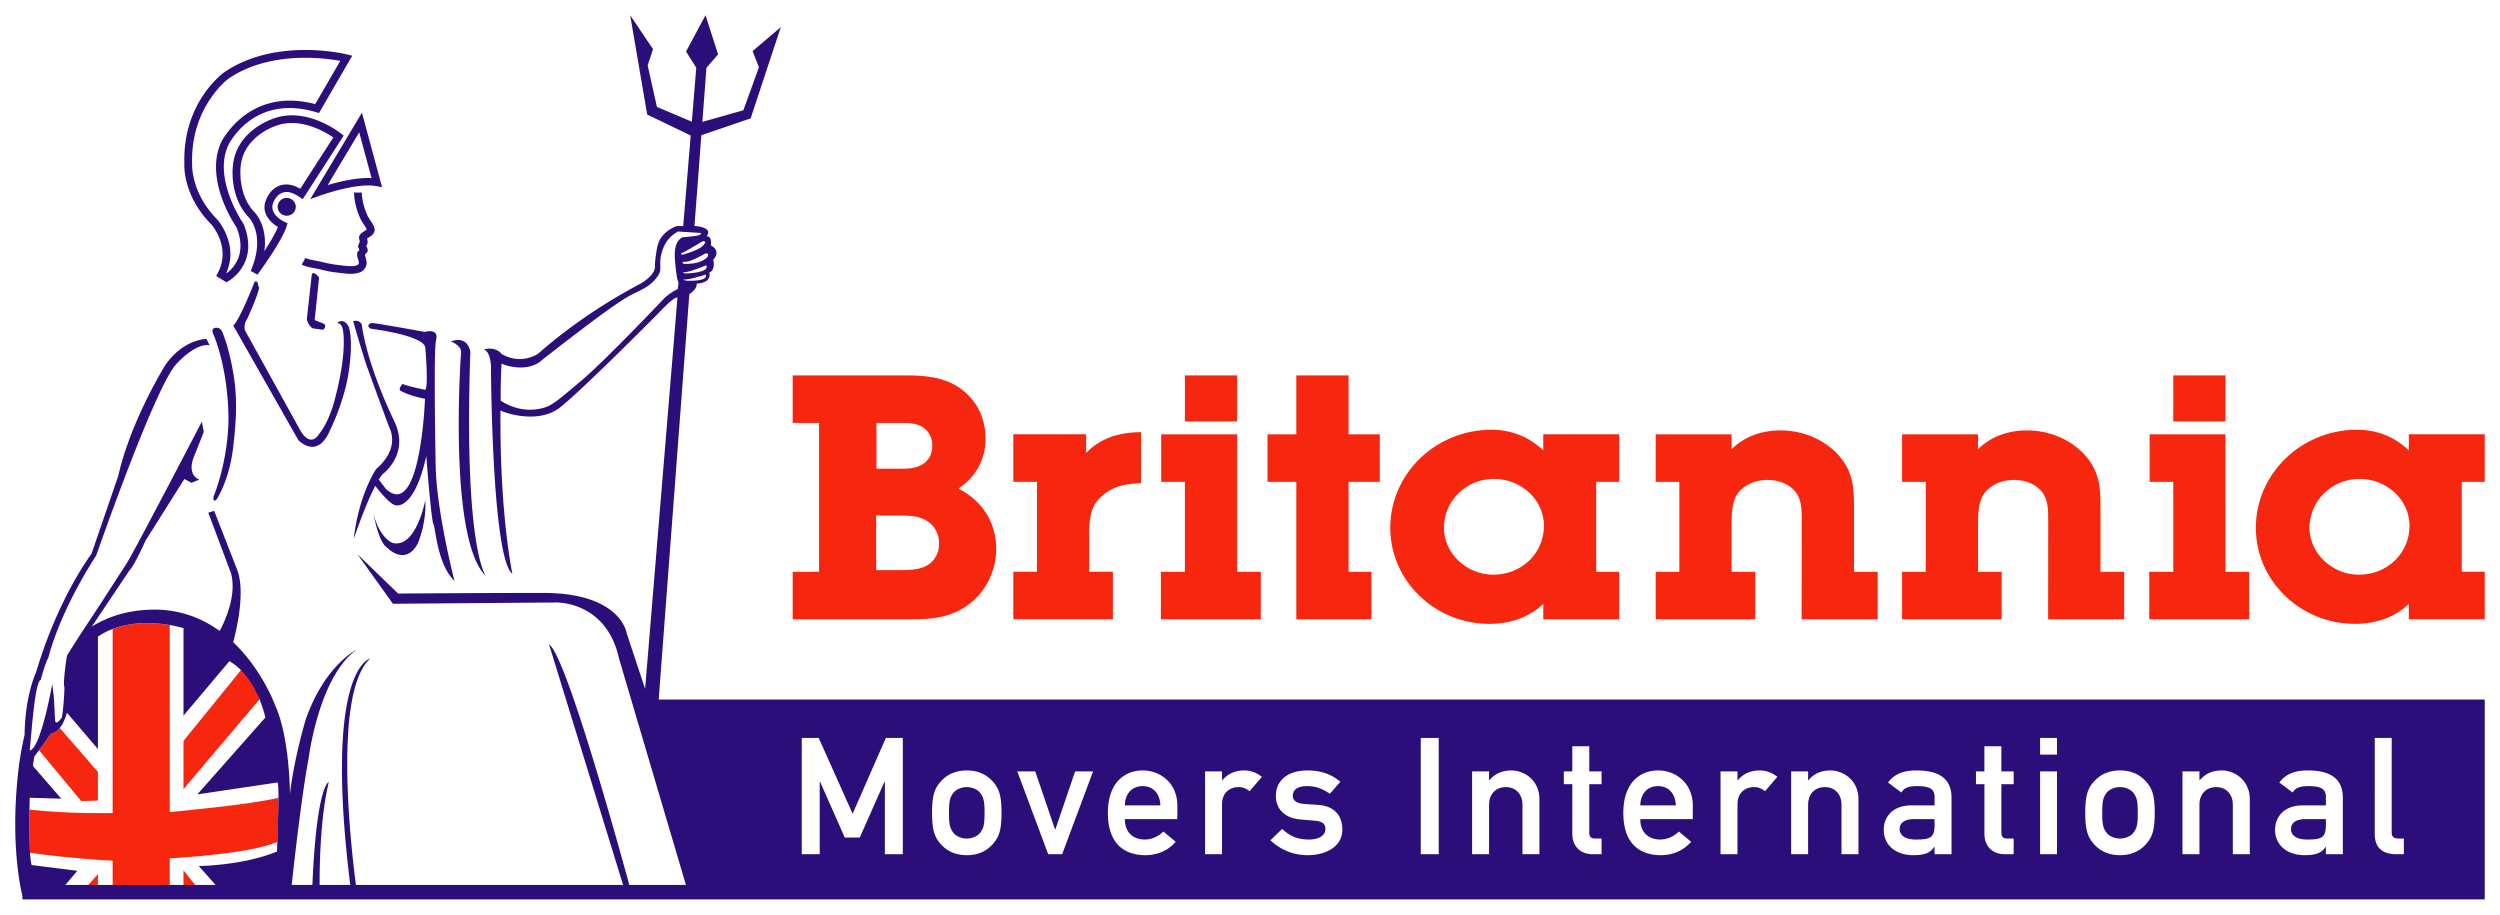
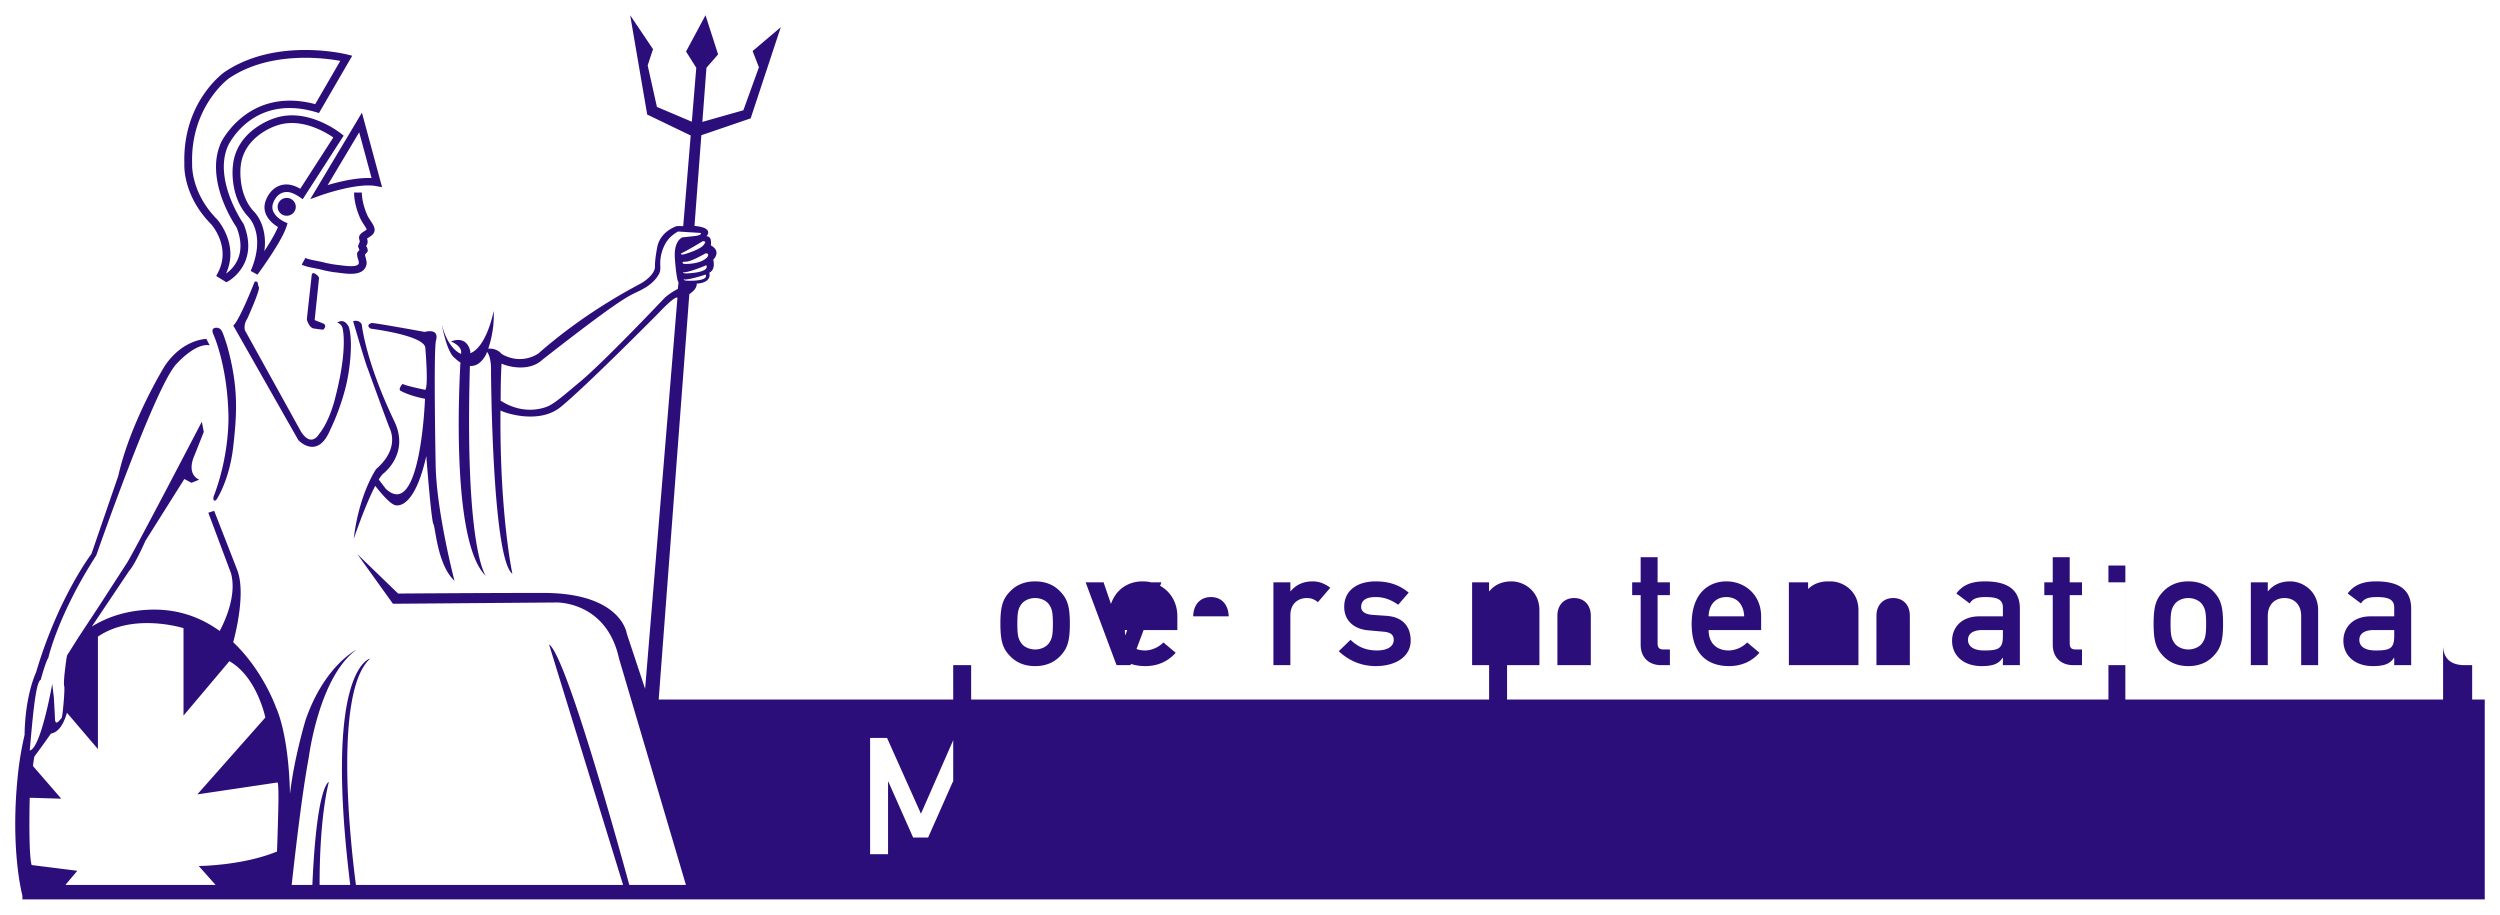
<svg xmlns="http://www.w3.org/2000/svg" style="background-color:#ffffff00" width="164" height="60">
-   <path d="M57.474 33.82h1.369c.754 0 1.467 0 2.03.39.606.427.733 1.033.733 1.465 0 .572-.283 1.106-.742 1.39-.515.335-1.275.336-1.942.336h-1.448v-3.58zm3.107-3.4c-.487.332-1.043.329-1.687.326h-1.398v-3.002h1.431c.559-.004 1.135-.008 1.56.25.554.34.67.862.67 1.24 0 .36-.1.856-.576 1.186zm2.295 1.628c1.091-.709 1.777-1.884 1.777-3.244 0-1.388-.57-2.536-1.647-3.318-1.066-.755-2.327-.86-3.534-.86H52v3.118h1.731v9.764H52v3.118h7.811c1.25 0 2.684-.086 3.912-1.11 1.02-.837 1.628-2.144 1.628-3.498 0-1.765-.918-3.16-2.474-3.97zm8.375-2.332V28.49h-4.778v3.119h1.552v5.898h-1.552v3.118h6.532v-3.118h-1.552v-2.563c0-1.095.149-1.85.91-2.468.556-.476 1.24-.716 2.164-.762l.324-.016v-3.351l-.356.014c-1.354.057-2.47.53-3.245 1.354zm9.905-1.225h-4.981v3.119h1.554v5.898h-1.576v3.118h6.556v-3.118h-1.553V28.49zm0-3.865H77.73v3.021h3.427v-3.02zm7.31 6.984h2.049v-3.12h-2.048v-3.864h-3.429v3.865h-1.89v3.119h1.89v9.016h4.928v-3.118h-1.5V31.61zm9.49 6.09c-1.755 0-3.237-1.409-3.237-3.078 0-1.768 1.472-3.206 3.282-3.206s3.282 1.38 3.282 3.078c0 1.798-1.462 3.207-3.328 3.207zm3.281-8.15c-.88-.863-2.066-1.36-3.393-1.36-3.663 0-6.643 2.886-6.643 6.433 0 3.476 2.92 6.303 6.508 6.303 1.427 0 2.638-.468 3.528-1.304v1.004h4.98v-3.118h-1.507V31.61h1.507v-3.12h-4.98v1.06zm16.948 11.076h4.99v-3.118h-1.553v-4.152c0-1.247 0-2.426-1.104-3.598-.944-.97-2.295-1.525-3.715-1.525-1.301 0-2.421.444-3.212 1.235v-.977h-4.978v3.119h1.552v5.898h-1.552v3.118h6.53v-3.118h-1.552v-2.992c0-.733 0-1.644.444-2.197.399-.52 1.131-.839 1.914-.839.76 0 1.45.297 1.846.794.399.528.399 1.172.399 1.855l-.009 6.497zm16.172 0h4.987v-3.118h-1.553v-4.152c0-1.247 0-2.426-1.104-3.598-.943-.97-2.297-1.525-3.716-1.525-1.3 0-2.423.444-3.213 1.235v-.977h-4.982v3.119h1.553v5.898h-1.553v3.118h6.534v-3.118h-1.552v-2.992c0-.733 0-1.644.444-2.197.399-.52 1.131-.839 1.915-.839.76 0 1.45.297 1.847.794.398.528.398 1.172.398 1.855l-.005 6.497zm11.636-16h-3.427v3.02h3.427v-3.02zm0 3.865h-4.98v3.119h1.553v5.898h-1.576v3.118h6.556v-3.118h-1.553V28.49zm8.746 9.21c-1.756 0-3.238-1.41-3.238-3.078 0-1.769 1.472-3.207 3.281-3.207 1.81 0 3.282 1.38 3.282 3.078 0 1.798-1.46 3.207-3.325 3.207zM163 31.61v-3.12h-4.98v1.061c-.882-.864-2.065-1.361-3.395-1.361-3.662 0-6.642 2.886-6.642 6.433 0 3.476 2.92 6.303 6.507 6.303 1.427 0 2.64-.468 3.53-1.305v1.005H163v-3.118h-1.508V31.61H163zM12.037 48.605v3.163l4.992-5.9s-.063-1.19-1.147-2.004l-3.845 4.74zm-8.697-.48s-.37.531-.78 1.092l2.767 3.334 1.096-.032V50.64L3.92 47.753c-.16.196-.35.33-.58.371zm14.926 4.207c-1.715.446-7.13.94-7.13.94v-12.27c-.916-.154-2.386-.26-3.746.26v12.072s-2.633.08-5.441-.22l-.017.205c-.008.78-.007 1.862.04 2.623.653.1 2.756.373 5.418.523v2.294h3.745v-2.45s5.255-.27 7.065-1.084c.028-.793.066-2.026.066-2.893zm-11.843 5.01L5.167 58.76h1.256v-1.416zm5.614-.25v1.667h1.327l-1.327-1.667z" fill="#f7270f" />
-   <path d="M14.198 32.778s.85-1.232 1.104-3.487c.255-2.255.34-3.946-.404-6.618 0 0-.254-.815-.339-.94 0 0-.106-.271-.425-.23-.319.042-.15.397-.15.397s.914 1.963 1 5.262c0 0 .127 2.567-.977 5.428 0 0-.065.417.19.188zm7.462-4.577s.665-1.314 1.058-2.981c.248-1.054.441-2.86.17-3.758 0 0-.277-.648-.765-.292 0 0 .305.062.36.417 0 0 .341 1.294-.488 4.489 0 0-.34 1.524-1.084 2.422 0 0-.488.877-1.168-.188l-3.675-6.64s-.112-.375.148-.751c0 0 .87-1.921.765-2.088-.106-.167 0-.418-.276-.355 0 0-.972 2.505-1.403 2.881l4.27 7.517s1.245 1.34 2.088-.673zm-1.147-10.273c-.08.031-.08.266-.08.266s-.302 2.678-.302 2.756c0 .078.175.548.43.595 0 0 .606.094.653.078 0 0 .255-.234.017-.391l-.59-.235s.287-2.709.287-2.772c0-.062-.264-.357-.415-.297zm-7.914-7.425c0-3.583 2.383-5.337 2.407-5.354 2.675-1.82 6.236-1.353 7.316-1.155l-1.644 2.838c-4.384-1.166-6.163 2.482-6.18 2.52a3.897 3.897 0 0 0-.327 1.606c0 1.94 1.2 3.74 1.346 3.953.184.462.258.867.258 1.217 0 1.052-.65 1.611-.922 1.8l-.014-.008c.193-.434.275-.853.275-1.24 0-1.29-.825-2.24-.873-2.294-1.557-1.566-1.638-3.233-1.638-3.562v-.058l-.004-.263zM14.29 17.9l-.109.205.667.41.13-.07c.021-.012 2.056-1.139 1.008-3.737l-.01-.026-.017-.024c-.02-.029-1.989-2.88-.997-5.103.065-.135 1.665-3.412 5.77-2.199l.194.058 2.18-3.758-.326-.081c-.19-.047-4.698-1.13-8.069 1.164-.116.084-2.747 2.007-2.616 6.018-.006.061-.114 2.073 1.772 3.968.043.05 1.306 1.516.423 3.175zm2.356-4.033c-.764-.833-.877-1.96-.877-2.555 0-.245.019-.4.02-.404.194-1.984 2.284-2.648 2.372-2.675 1.566-.545 3.183.427 3.704.785l-2.168 3.364c-.474-.268-.88-.351-1.3-.222-.674.208-.924.9-.935.93a1.264 1.264 0 0 0-.112.507c0 .598.476 1.052.884 1.295-.178.438-.537 1.038-.894 1.582.027-.194.042-.38.042-.553 0-1.344-.694-2.015-.736-2.054zm.244 4.15c.065-.088 1.6-2.176 1.908-3.165l.064-.208-.202-.092c-.043-.02-1.064-.497-.722-1.281.007-.021.186-.502.612-.633.24-.074.537-.09 1.092.281l.218.147L22.544 8.9l-.174-.14c-.09-.071-2.22-1.75-4.37-1.002-.092.028-2.493.783-2.719 3.094-.01.072-.255 2 1 3.365.06.06 1.183 1.175.166 3.556l.442.245zm6.673-9.337l.813 3.003c-.95-.052-2.15.24-2.881.459l2.068-3.462zm-2.542 4.142c.024-.008 2.373-.85 3.647-.615l.397.073-1.323-4.89-.309.519-3.08 5.155.668-.242zm2.808 4.909a.671.671 0 0 0 .222-.522v-.026l-.07-.318a.751.751 0 0 1-.04-.16l.171-.195a.336.336 0 0 0 .011-.086.494.494 0 0 0-.11-.285.428.428 0 0 0 .104-.283l-.01-.104-.027-.104.11-.07c.14-.087.386-.237.386-.505a.495.495 0 0 0-.019-.129c-.044-.165-.157-.33-.267-.492l-.147-.236c-.254-.53-.405-1.123-.405-1.585l-.51-.003c0 .543.165 1.198.453 1.801l.186.3c.073.11.16.24.19.327a.92.92 0 0 1-.138.096l-.156.103c-.155.118-.209.222-.209.336 0 .051.011.104.028.161l.023.09-.124.315.097.239-.14.164a.593.593 0 0 0-.012.125c0 .127.038.242.07.338l.045.174v.012c0 .09-.029.126-.054.15-.191.168-.816.086-1.117.047l-.213-.026a7.125 7.125 0 0 1-1.041-.198l-.348-.071c-.26-.05-.583-.111-.733-.192l-.244.44c.22.117.57.184.88.243l.32.066c.362.09.72.173 1.116.21l.197.025c.46.06 1.158.152 1.525-.172zm-5.616-4.163a.59.59 0 0 0 .595.585.59.59 0 0 0 .596-.585.59.59 0 0 0-.596-.584.59.59 0 0 0-.595.584zm6.113 7.994s3.576.441 3.576 1.277c0 0 .213 2.464 0 2.735 0 0-1.424-.293-1.488-.397 0 0-.275.293-.17.439 0 0 .531.334 1.636.543 0 0-.28 8.03-2.57 5.909l-.464-.609c.184-.301.274-.37.274-.37s1.775-1.303.752-3.442c-1.91-3.993-2.134-6.333-2.134-6.333s-.085-.354-.574-.25c0 0 .828 2.84.956 3.11 0 0 1.323 3.652 1.443 3.918.254.564.364 1.59-.89 2.68 0 0-1.126 1.63-1.467 4.573.634-1.823 1.097-2.87 1.41-3.472.23.297.92 1.155 1.288 1.26 0 0 1.226.51 2.061-3.216 0 0 .319 4.197.468 4.468.148.271.255 2.652 1.381 3.716 0 0-1.169-4.489-1.233-7.537-.022-1.06-.135-7.652.021-8.226.234-.856-.743-.564-.743-.564s-3.226-.594-3.484-.585c0 0-.437.132-.05.373zm5.913 1.652s-.871 12.152 1.636 14.574c0 0-1.465-1.774-1.02-14.699 0 0-.127-1.117-1.274-.689 0 0 .785.292.658.814zm-4.483 12.403s-.85-.293-1.254-1.92c0 0 .32 1.857.872 2.212 0 0 1.19 1.274 2.018-.23 0 0 .595-1.294.51-2.881 0 0-.595 3.195-2.146 2.819zm98.862 18.77c0 .364.294.686 1.047.686.927 0 1.242-.097 1.242-.943v-.396h-1.33c-.654 0-.96.256-.96.653zm-15.85-2.817c-.654 0-1.144.44-1.166 1.264h2.333c-.033-.825-.513-1.264-1.167-1.264zm-45.348.064c-.381 0-.73.172-.893.396-.207.29-.273.504-.273 1.286 0 .792.066 1.006.273 1.296.163.225.512.396.893.396.382 0 .73-.171.895-.396.206-.29.272-.504.272-1.285 0-.793-.066-1.008-.272-1.297-.164-.224-.513-.396-.895-.396zm11.535-.064c-.654 0-1.145.44-1.166 1.264h2.332c-.033-.825-.512-1.264-1.166-1.264zm75.335 2.817c0 .364.294.686 1.046.686.926 0 1.242-.097 1.242-.943v-.396h-1.33c-.653 0-.958.256-.958.653zm-11.217-2.753c-.382 0-.731.172-.894.396-.208.29-.273.504-.273 1.286 0 .792.065 1.006.273 1.296.163.225.512.396.894.396.38 0 .73-.171.893-.396.207-.29.273-.504.273-1.285 0-.793-.066-1.008-.273-1.297-.163-.224-.512-.396-.893-.396zm18.618 4.403h-.49c-.808 0-1.417-.344-1.417-1.318V48.41h1.111v6.224c0 .246.142.374.414.374h.382v1.029zm-4.001 0h-1.112v-.482h-.022c-.228.374-.61.545-1.362.545-1.231 0-1.95-.717-1.95-1.66 0-.867.609-1.606 1.798-1.606h1.536v-.568c0-.514-.338-.696-1.133-.696-.578 0-.85.107-1.047.418l-.872-.653c.426-.58 1.035-.794 1.864-.794 1.363 0 2.3.45 2.3 1.789v3.707zm-6.103 0h-1.113v-3.236c0-.739-.468-1.167-1.09-1.167-.632 0-1.1.428-1.1 1.167v3.236h-1.113v-5.432h1.113v.58h.02c.35-.43.851-.644 1.44-.644.86 0 1.843.654 1.843 1.886v3.61zm-6.836-.632c-.305.332-.817.695-1.678.695s-1.374-.363-1.68-.695c-.424-.461-.599-.91-.599-2.089 0-1.168.175-1.618.6-2.078.305-.332.818-.697 1.68-.697.86 0 1.372.365 1.677.697.425.46.6.91.6 2.078 0 1.178-.175 1.628-.6 2.089zm-5.81-5.903h-1.111V48.41h1.11v1.092zm0 6.535h-1.111v-5.432h1.11v5.432zm-2.845-4.595h-.806v3.16c0 .3.12.406.393.406h.413v1.029h-.578c-.773 0-1.34-.482-1.34-1.34v-3.255h-.555v-.837h.554v-1.65h1.113v1.65h.806v.837zm-4.076 4.595h-1.113v-.482h-.022c-.228.374-.61.545-1.362.545-1.231 0-1.95-.717-1.95-1.66 0-.867.609-1.606 1.798-1.606h1.536v-.568c0-.514-.337-.696-1.133-.696-.578 0-.85.107-1.047.418l-.872-.653c.426-.58 1.035-.794 1.865-.794 1.362 0 2.3.45 2.3 1.789v3.707zm-6.105 0h-1.112v-3.236c0-.739-.468-1.167-1.09-1.167-.632 0-1.101.428-1.101 1.167v3.236H117.5v-5.432h1.112v.58h.022c.348-.43.851-.644 1.438-.644.863 0 1.843.654 1.843 1.886v3.61zm-6.126-4.135c-.262-.193-.448-.268-.73-.268-.546 0-1.08.343-1.08 1.135v3.268h-1.112v-5.432h1.111v.58h.023c.348-.43.85-.644 1.438-.644.448 0 .818.162 1.156.418l-.806.943zm-4.742 1.832h-3.445c0 .888.556 1.339 1.32 1.339a1.75 1.75 0 0 0 1.209-.525l.807.675c-.546.62-1.254.877-1.995.877-1.134 0-2.453-.535-2.453-2.763 0-2.11 1.21-2.796 2.278-2.796 1.22 0 2.279.89 2.279 2.293v.9zm-5.985-2.292h-.807v3.16c0 .3.12.406.392.406h.415v1.029h-.578c-.773 0-1.34-.482-1.34-1.34v-3.255h-.557v-.837h.556v-1.65h1.112v1.65h.807v.837zm-4.077 4.595h-1.111v-3.236c0-.739-.469-1.167-1.09-1.167-.633 0-1.102.428-1.102 1.167v3.236H96.57v-5.432h1.112v.58h.023c.348-.43.85-.644 1.438-.644.861 0 1.842.654 1.842 1.886v3.61zm-6.605 0h-1.178V48.41h1.178v7.627zm-8.612.063c-.893 0-1.722-.321-2.43-.975l.773-.75c.48.462 1.003.698 1.745.698.631 0 1.09-.236 1.09-.697 0-.386-.295-.503-.676-.535l-.981-.087c-.916-.074-1.592-.609-1.592-1.542 0-1.103.894-1.67 2.06-1.67.97 0 1.624.288 2.17.738l-.687.794c-.436-.3-.883-.504-1.483-.504-.708 0-.948.278-.948.654 0 .235.174.47.73.513l.916.064c1.145.076 1.602.762 1.602 1.629 0 1.06-1.002 1.67-2.29 1.67zm-3.793-4.198c-.261-.193-.447-.268-.73-.268-.545 0-1.08.343-1.08 1.135v3.268h-1.112v-5.432h1.112v.58h.022c.35-.43.85-.644 1.44-.644.446 0 .817.162 1.155.418l-.807.943zm-4.742 1.832H73.79c0 .888.556 1.339 1.319 1.339.425 0 .882-.193 1.21-.525l.806.675c-.545.62-1.253.877-1.995.877-1.133 0-2.453-.535-2.453-2.763 0-2.11 1.21-2.796 2.279-2.796 1.22 0 2.278.89 2.278 2.293v.9zm-7.556 2.303h-.915l-2.028-5.432h1.178l1.297 3.803h.022l1.297-3.803h1.177l-2.028 5.432zm-4.578-.632c-.305.332-.817.695-1.679.695-.86 0-1.373-.363-1.678-.695-.425-.461-.6-.91-.6-2.089 0-1.168.175-1.618.6-2.078.305-.332.818-.697 1.678-.697.862 0 1.374.365 1.68.697.424.46.599.91.599 2.078 0 1.178-.175 1.628-.6 2.089zm-5.875.632h-1.177V51.28h-.023l-1.623 3.664h-.982l-1.624-3.664h-.022v4.757h-1.177V48.41h1.112l2.224 4.97 2.18-4.97h1.112v7.627zM18.17 55.86c-2.255.931-5.132.95-5.132.95l1.104 1.241H4.29l.783-.928-2.996-.376c-.048-.149-.081-.44-.104-.805-.047-.761-.048-1.842-.04-2.623.006-.575.017-.987.017-.987l2.07.062-1.847-2.13c-.014-.045.02-.286.081-.634a59.024 59.024 0 0 0 1.087-1.506c.52-.094.846-.654 1.05-1.367l2.033 2.38v-7.375c2.336-1.591 5.614-.556 5.614-.556v5.738l3.01-3.57c1.817 1.034 2.358 3.696 2.358 3.696l-4.461 5.042 5.258-.782c.047.027.064.437.064 1.002 0 .867-.095 3.528-.095 3.528zm25.432-36.32s-3.963 4.19-5.56 5.513c-.775.641-1.494 1.29-2.024 1.566 0 0-1.462.766-3.177-.336l.005-.29a36.61 36.61 0 0 1 .056-2.14c.253.132 1.755.624 2.7-.272 6.232-4.87 5.594-4.025 6.758-4.73 0 0 .609-.343.892-.923.11-.227.046-.46.063-.768a2.68 2.68 0 0 1 .33-1.17c.311-.553.813-.782.834-.803l.309.02.738.047.435.027s.152.151-.453.211l-.75.08c-.21.11-.554.435-.486 1.385 0 0 .096 1.413.242 1.568l-.05.433s-.456.212-.862.583zm2.586-3.518c-.164.34-1.312.662-1.312.662-.291.054-.182-.071-.182-.071.254-.09 1.402-.788 1.402-.788.31-.018.092.197.092.197zm.218.841c-.474.52-1.548.448-1.548.448-.237-.144.09-.144.09-.144.347.036 1.313-.536 1.313-.536.327-.054.145.232.145.232zm-1.366 1.074c-.255 0-.237-.072-.237-.072.347.036 1.53-.465 1.53-.465.255.5-1.293.537-1.293.537zm.02.476c-.234-.019-.212-.083-.212-.083.317.058 1.448-.32 1.448-.32.199.482-1.236.403-1.236.403zm-1.85 27.475l2.01-26.594c.272-.178.5-.412.486-.693 0 0 .987 0 .828-.72 0 0 .415-.125.256-.846 0 0 .573-.532-.16-.94 0 0 .111-.61-.287-.595 0 0 .562-.556-.785-.68l.45-5.95 3.235-1.105 1.976-5.982-1.848 1.566.414 1.065-1.02 2.819-2.69.763.268-3.551.765-.877L46.281 1l-1.276 2.38.67 1.065-.291 3.54-2.29-.972-.606-2.724.35-1.065L41.34 1l1.116 6.514 2.853 1.374-.49 5.95s-.39-.032-.499.02c-.108.054-.972.36-1.195 1.3 0 0-.174.862-.159 1.316.016.454-.558.893-.829 1.065-.271.172-3.517 1.748-6.815 4.645 0 0-1.074.806-2.411.04-.102-.128-.464-.492-1.18-.3 0 0 .51.062.479 1.44 0 0 .063 12.246 1.402 13.279 0 0-.845-3.93-.779-10.715.315.174 2.527.915 3.936-.22 1.59-1.28 6.429-6.167 6.429-6.167s1.077-1.16 1.242-1.01l-2.121 25.657-1.201-3.62s-.34-2.672-5.482-2.672c-4.255 0-9.519.041-9.519.041L23.44 36.35l2.337 3.257 10.708-.084s3.294-.105 4.123 3.675l4.389 14.854h-3.714c-.839-3.068-4.19-15.117-5.264-15.773l4.856 15.773H23.349c-.359-2.744-1.471-12.699.941-14.854 0 0-3.075.603-1.314 14.854h-2.01c-.003-1.383.057-4.506.605-6.753 0 0-.795.163-1.079 6.753h-1.359c.193-1.72.668-5.974 1.12-8.34 0 0 .659-5.316 3.144-7.099 0 0-2.124 1.044-3.356 4.635 0 0-.754 2.507-1.017 4.827-.094-4.054-.917-5.662-.917-5.662s-.834-2.415-2.808-4.283c.208-.773.8-3.256.28-4.695-.074-.203-1.53-3.925-1.53-3.925l-.383.125 1.487 3.967c.386 1.417-.366 3.085-.74 3.79-1.175-.849-2.66-1.447-4.497-1.399-1.533.04-2.818.448-3.894 1.11l2.46-3.668c.367-.39 1.062-1.963 1.062-1.963l2.55-4.05.468.25.51-.208s-.893-.292-.298-1.629l.595-1.503-.128-.668S8.478 36.81 8.27 37.017l-1.699 2.63-1.403 2.13-.765 1.211-.042.209s-.232 1.58-.148 1.816c.057.16-.107 2.046-.171 2.088-.063.042-.414.606-.435.063-.021-.543-.075-1.42-.075-1.42l-.105-.877s-.744 4.242-1.477 4.364c.148-1.553.356-4.502.72-4.633 0 0 .332-1.224.501-1.443 0 0 .617-2.798 3.145-6.723 0 0 3.952-11.358 5.312-12.611 0 0 1.19-1.337 2.125-1.17l-.213-.417s-1.53 0-2.72 1.754c0 0-2.252 3.633-3.06 7.224L6 36.333S3.812 39.2 2.363 44.116c0 0-.717 1.467-.75 4.092a21.3 21.3 0 0 0-.43 2.526c-.54 5.011.288 8.025.288 8.025V59H163V45.888H43.212z" fill="#2c0e7a" />
+   <path d="M14.198 32.778s.85-1.232 1.104-3.487c.255-2.255.34-3.946-.404-6.618 0 0-.254-.815-.339-.94 0 0-.106-.271-.425-.23-.319.042-.15.397-.15.397s.914 1.963 1 5.262c0 0 .127 2.567-.977 5.428 0 0-.065.417.19.188zm7.462-4.577s.665-1.314 1.058-2.981c.248-1.054.441-2.86.17-3.758 0 0-.277-.648-.765-.292 0 0 .305.062.36.417 0 0 .341 1.294-.488 4.489 0 0-.34 1.524-1.084 2.422 0 0-.488.877-1.168-.188l-3.675-6.64s-.112-.375.148-.751c0 0 .87-1.921.765-2.088-.106-.167 0-.418-.276-.355 0 0-.972 2.505-1.403 2.881l4.27 7.517s1.245 1.34 2.088-.673zm-1.147-10.273c-.08.031-.08.266-.08.266s-.302 2.678-.302 2.756c0 .078.175.548.43.595 0 0 .606.094.653.078 0 0 .255-.234.017-.391l-.59-.235s.287-2.709.287-2.772c0-.062-.264-.357-.415-.297zm-7.914-7.425c0-3.583 2.383-5.337 2.407-5.354 2.675-1.82 6.236-1.353 7.316-1.155l-1.644 2.838c-4.384-1.166-6.163 2.482-6.18 2.52a3.897 3.897 0 0 0-.327 1.606c0 1.94 1.2 3.74 1.346 3.953.184.462.258.867.258 1.217 0 1.052-.65 1.611-.922 1.8l-.014-.008c.193-.434.275-.853.275-1.24 0-1.29-.825-2.24-.873-2.294-1.557-1.566-1.638-3.233-1.638-3.562v-.058l-.004-.263zM14.29 17.9l-.109.205.667.41.13-.07c.021-.012 2.056-1.139 1.008-3.737l-.01-.026-.017-.024c-.02-.029-1.989-2.88-.997-5.103.065-.135 1.665-3.412 5.77-2.199l.194.058 2.18-3.758-.326-.081c-.19-.047-4.698-1.13-8.069 1.164-.116.084-2.747 2.007-2.616 6.018-.006.061-.114 2.073 1.772 3.968.043.05 1.306 1.516.423 3.175zm2.356-4.033c-.764-.833-.877-1.96-.877-2.555 0-.245.019-.4.02-.404.194-1.984 2.284-2.648 2.372-2.675 1.566-.545 3.183.427 3.704.785l-2.168 3.364c-.474-.268-.88-.351-1.3-.222-.674.208-.924.9-.935.93a1.264 1.264 0 0 0-.112.507c0 .598.476 1.052.884 1.295-.178.438-.537 1.038-.894 1.582.027-.194.042-.38.042-.553 0-1.344-.694-2.015-.736-2.054zm.244 4.15c.065-.088 1.6-2.176 1.908-3.165l.064-.208-.202-.092c-.043-.02-1.064-.497-.722-1.281.007-.021.186-.502.612-.633.24-.074.537-.09 1.092.281l.218.147L22.544 8.9l-.174-.14c-.09-.071-2.22-1.75-4.37-1.002-.092.028-2.493.783-2.719 3.094-.01.072-.255 2 1 3.365.06.06 1.183 1.175.166 3.556l.442.245zm6.673-9.337l.813 3.003c-.95-.052-2.15.24-2.881.459l2.068-3.462zm-2.542 4.142c.024-.008 2.373-.85 3.647-.615l.397.073-1.323-4.89-.309.519-3.08 5.155.668-.242zm2.808 4.909a.671.671 0 0 0 .222-.522v-.026l-.07-.318a.751.751 0 0 1-.04-.16l.171-.195a.336.336 0 0 0 .011-.086.494.494 0 0 0-.11-.285.428.428 0 0 0 .104-.283l-.01-.104-.027-.104.11-.07c.14-.087.386-.237.386-.505a.495.495 0 0 0-.019-.129c-.044-.165-.157-.33-.267-.492l-.147-.236c-.254-.53-.405-1.123-.405-1.585l-.51-.003c0 .543.165 1.198.453 1.801l.186.3c.073.11.16.24.19.327a.92.92 0 0 1-.138.096l-.156.103c-.155.118-.209.222-.209.336 0 .051.011.104.028.161l.023.09-.124.315.097.239-.14.164a.593.593 0 0 0-.012.125c0 .127.038.242.07.338l.045.174v.012c0 .09-.029.126-.054.15-.191.168-.816.086-1.117.047l-.213-.026a7.125 7.125 0 0 1-1.041-.198l-.348-.071c-.26-.05-.583-.111-.733-.192l-.244.44c.22.117.57.184.88.243l.32.066c.362.09.72.173 1.116.21l.197.025c.46.06 1.158.152 1.525-.172zm-5.616-4.163a.59.59 0 0 0 .595.585.59.59 0 0 0 .596-.585.59.59 0 0 0-.596-.584.59.59 0 0 0-.595.584zm6.113 7.994s3.576.441 3.576 1.277c0 0 .213 2.464 0 2.735 0 0-1.424-.293-1.488-.397 0 0-.275.293-.17.439 0 0 .531.334 1.636.543 0 0-.28 8.03-2.57 5.909l-.464-.609c.184-.301.274-.37.274-.37s1.775-1.303.752-3.442c-1.91-3.993-2.134-6.333-2.134-6.333s-.085-.354-.574-.25c0 0 .828 2.84.956 3.11 0 0 1.323 3.652 1.443 3.918.254.564.364 1.59-.89 2.68 0 0-1.126 1.63-1.467 4.573.634-1.823 1.097-2.87 1.41-3.472.23.297.92 1.155 1.288 1.26 0 0 1.226.51 2.061-3.216 0 0 .319 4.197.468 4.468.148.271.255 2.652 1.381 3.716 0 0-1.169-4.489-1.233-7.537-.022-1.06-.135-7.652.021-8.226.234-.856-.743-.564-.743-.564s-3.226-.594-3.484-.585c0 0-.437.132-.05.373zm5.913 1.652s-.871 12.152 1.636 14.574c0 0-1.465-1.774-1.02-14.699 0 0-.127-1.117-1.274-.689 0 0 .785.292.658.814zs-.85-.293-1.254-1.92c0 0 .32 1.857.872 2.212 0 0 1.19 1.274 2.018-.23 0 0 .595-1.294.51-2.881 0 0-.595 3.195-2.146 2.819zm98.862 18.77c0 .364.294.686 1.047.686.927 0 1.242-.097 1.242-.943v-.396h-1.33c-.654 0-.96.256-.96.653zm-15.85-2.817c-.654 0-1.144.44-1.166 1.264h2.333c-.033-.825-.513-1.264-1.167-1.264zm-45.348.064c-.381 0-.73.172-.893.396-.207.29-.273.504-.273 1.286 0 .792.066 1.006.273 1.296.163.225.512.396.893.396.382 0 .73-.171.895-.396.206-.29.272-.504.272-1.285 0-.793-.066-1.008-.272-1.297-.164-.224-.513-.396-.895-.396zm11.535-.064c-.654 0-1.145.44-1.166 1.264h2.332c-.033-.825-.512-1.264-1.166-1.264zm75.335 2.817c0 .364.294.686 1.046.686.926 0 1.242-.097 1.242-.943v-.396h-1.33c-.653 0-.958.256-.958.653zm-11.217-2.753c-.382 0-.731.172-.894.396-.208.29-.273.504-.273 1.286 0 .792.065 1.006.273 1.296.163.225.512.396.894.396.38 0 .73-.171.893-.396.207-.29.273-.504.273-1.285 0-.793-.066-1.008-.273-1.297-.163-.224-.512-.396-.893-.396zm18.618 4.403h-.49c-.808 0-1.417-.344-1.417-1.318V48.41h1.111v6.224c0 .246.142.374.414.374h.382v1.029zm-4.001 0h-1.112v-.482h-.022c-.228.374-.61.545-1.362.545-1.231 0-1.95-.717-1.95-1.66 0-.867.609-1.606 1.798-1.606h1.536v-.568c0-.514-.338-.696-1.133-.696-.578 0-.85.107-1.047.418l-.872-.653c.426-.58 1.035-.794 1.864-.794 1.363 0 2.3.45 2.3 1.789v3.707zm-6.103 0h-1.113v-3.236c0-.739-.468-1.167-1.09-1.167-.632 0-1.1.428-1.1 1.167v3.236h-1.113v-5.432h1.113v.58h.02c.35-.43.851-.644 1.44-.644.86 0 1.843.654 1.843 1.886v3.61zm-6.836-.632c-.305.332-.817.695-1.678.695s-1.374-.363-1.68-.695c-.424-.461-.599-.91-.599-2.089 0-1.168.175-1.618.6-2.078.305-.332.818-.697 1.68-.697.86 0 1.372.365 1.677.697.425.46.6.91.6 2.078 0 1.178-.175 1.628-.6 2.089zm-5.81-5.903h-1.111V48.41h1.11v1.092zm0 6.535h-1.111v-5.432h1.11v5.432zm-2.845-4.595h-.806v3.16c0 .3.12.406.393.406h.413v1.029h-.578c-.773 0-1.34-.482-1.34-1.34v-3.255h-.555v-.837h.554v-1.65h1.113v1.65h.806v.837zm-4.076 4.595h-1.113v-.482h-.022c-.228.374-.61.545-1.362.545-1.231 0-1.95-.717-1.95-1.66 0-.867.609-1.606 1.798-1.606h1.536v-.568c0-.514-.337-.696-1.133-.696-.578 0-.85.107-1.047.418l-.872-.653c.426-.58 1.035-.794 1.865-.794 1.362 0 2.3.45 2.3 1.789v3.707zm-6.105 0h-1.112v-3.236c0-.739-.468-1.167-1.09-1.167-.632 0-1.101.428-1.101 1.167v3.236H117.5v-5.432h1.112v.58h.022c.348-.43.851-.644 1.438-.644.863 0 1.843.654 1.843 1.886v3.61zm-6.126-4.135c-.262-.193-.448-.268-.73-.268-.546 0-1.08.343-1.08 1.135v3.268h-1.112v-5.432h1.111v.58h.023c.348-.43.85-.644 1.438-.644.448 0 .818.162 1.156.418l-.806.943zm-4.742 1.832h-3.445c0 .888.556 1.339 1.32 1.339a1.75 1.75 0 0 0 1.209-.525l.807.675c-.546.62-1.254.877-1.995.877-1.134 0-2.453-.535-2.453-2.763 0-2.11 1.21-2.796 2.278-2.796 1.22 0 2.279.89 2.279 2.293v.9zm-5.985-2.292h-.807v3.16c0 .3.12.406.392.406h.415v1.029h-.578c-.773 0-1.34-.482-1.34-1.34v-3.255h-.557v-.837h.556v-1.65h1.112v1.65h.807v.837zm-4.077 4.595h-1.111v-3.236c0-.739-.469-1.167-1.09-1.167-.633 0-1.102.428-1.102 1.167v3.236H96.57v-5.432h1.112v.58h.023c.348-.43.85-.644 1.438-.644.861 0 1.842.654 1.842 1.886v3.61zm-6.605 0h-1.178V48.41h1.178v7.627zm-8.612.063c-.893 0-1.722-.321-2.43-.975l.773-.75c.48.462 1.003.698 1.745.698.631 0 1.09-.236 1.09-.697 0-.386-.295-.503-.676-.535l-.981-.087c-.916-.074-1.592-.609-1.592-1.542 0-1.103.894-1.67 2.06-1.67.97 0 1.624.288 2.17.738l-.687.794c-.436-.3-.883-.504-1.483-.504-.708 0-.948.278-.948.654 0 .235.174.47.73.513l.916.064c1.145.076 1.602.762 1.602 1.629 0 1.06-1.002 1.67-2.29 1.67zm-3.793-4.198c-.261-.193-.447-.268-.73-.268-.545 0-1.08.343-1.08 1.135v3.268h-1.112v-5.432h1.112v.58h.022c.35-.43.85-.644 1.44-.644.446 0 .817.162 1.155.418l-.807.943zm-4.742 1.832H73.79c0 .888.556 1.339 1.319 1.339.425 0 .882-.193 1.21-.525l.806.675c-.545.62-1.253.877-1.995.877-1.133 0-2.453-.535-2.453-2.763 0-2.11 1.21-2.796 2.279-2.796 1.22 0 2.278.89 2.278 2.293v.9zm-7.556 2.303h-.915l-2.028-5.432h1.178l1.297 3.803h.022l1.297-3.803h1.177l-2.028 5.432zm-4.578-.632c-.305.332-.817.695-1.679.695-.86 0-1.373-.363-1.678-.695-.425-.461-.6-.91-.6-2.089 0-1.168.175-1.618.6-2.078.305-.332.818-.697 1.678-.697.862 0 1.374.365 1.68.697.424.46.599.91.599 2.078 0 1.178-.175 1.628-.6 2.089zm-5.875.632h-1.177V51.28h-.023l-1.623 3.664h-.982l-1.624-3.664h-.022v4.757h-1.177V48.41h1.112l2.224 4.97 2.18-4.97h1.112v7.627zM18.17 55.86c-2.255.931-5.132.95-5.132.95l1.104 1.241H4.29l.783-.928-2.996-.376c-.048-.149-.081-.44-.104-.805-.047-.761-.048-1.842-.04-2.623.006-.575.017-.987.017-.987l2.07.062-1.847-2.13c-.014-.045.02-.286.081-.634a59.024 59.024 0 0 0 1.087-1.506c.52-.094.846-.654 1.05-1.367l2.033 2.38v-7.375c2.336-1.591 5.614-.556 5.614-.556v5.738l3.01-3.57c1.817 1.034 2.358 3.696 2.358 3.696l-4.461 5.042 5.258-.782c.047.027.064.437.064 1.002 0 .867-.095 3.528-.095 3.528zm25.432-36.32s-3.963 4.19-5.56 5.513c-.775.641-1.494 1.29-2.024 1.566 0 0-1.462.766-3.177-.336l.005-.29a36.61 36.61 0 0 1 .056-2.14c.253.132 1.755.624 2.7-.272 6.232-4.87 5.594-4.025 6.758-4.73 0 0 .609-.343.892-.923.11-.227.046-.46.063-.768a2.68 2.68 0 0 1 .33-1.17c.311-.553.813-.782.834-.803l.309.02.738.047.435.027s.152.151-.453.211l-.75.08c-.21.11-.554.435-.486 1.385 0 0 .096 1.413.242 1.568l-.05.433s-.456.212-.862.583zm2.586-3.518c-.164.34-1.312.662-1.312.662-.291.054-.182-.071-.182-.071.254-.09 1.402-.788 1.402-.788.31-.018.092.197.092.197zm.218.841c-.474.52-1.548.448-1.548.448-.237-.144.09-.144.09-.144.347.036 1.313-.536 1.313-.536.327-.054.145.232.145.232zm-1.366 1.074c-.255 0-.237-.072-.237-.072.347.036 1.53-.465 1.53-.465.255.5-1.293.537-1.293.537zm.02.476c-.234-.019-.212-.083-.212-.083.317.058 1.448-.32 1.448-.32.199.482-1.236.403-1.236.403zm-1.85 27.475l2.01-26.594c.272-.178.5-.412.486-.693 0 0 .987 0 .828-.72 0 0 .415-.125.256-.846 0 0 .573-.532-.16-.94 0 0 .111-.61-.287-.595 0 0 .562-.556-.785-.68l.45-5.95 3.235-1.105 1.976-5.982-1.848 1.566.414 1.065-1.02 2.819-2.69.763.268-3.551.765-.877L46.281 1l-1.276 2.38.67 1.065-.291 3.54-2.29-.972-.606-2.724.35-1.065L41.34 1l1.116 6.514 2.853 1.374-.49 5.95s-.39-.032-.499.02c-.108.054-.972.36-1.195 1.3 0 0-.174.862-.159 1.316.016.454-.558.893-.829 1.065-.271.172-3.517 1.748-6.815 4.645 0 0-1.074.806-2.411.04-.102-.128-.464-.492-1.18-.3 0 0 .51.062.479 1.44 0 0 .063 12.246 1.402 13.279 0 0-.845-3.93-.779-10.715.315.174 2.527.915 3.936-.22 1.59-1.28 6.429-6.167 6.429-6.167s1.077-1.16 1.242-1.01l-2.121 25.657-1.201-3.62s-.34-2.672-5.482-2.672c-4.255 0-9.519.041-9.519.041L23.44 36.35l2.337 3.257 10.708-.084s3.294-.105 4.123 3.675l4.389 14.854h-3.714c-.839-3.068-4.19-15.117-5.264-15.773l4.856 15.773H23.349c-.359-2.744-1.471-12.699.941-14.854 0 0-3.075.603-1.314 14.854h-2.01c-.003-1.383.057-4.506.605-6.753 0 0-.795.163-1.079 6.753h-1.359c.193-1.72.668-5.974 1.12-8.34 0 0 .659-5.316 3.144-7.099 0 0-2.124 1.044-3.356 4.635 0 0-.754 2.507-1.017 4.827-.094-4.054-.917-5.662-.917-5.662s-.834-2.415-2.808-4.283c.208-.773.8-3.256.28-4.695-.074-.203-1.53-3.925-1.53-3.925l-.383.125 1.487 3.967c.386 1.417-.366 3.085-.74 3.79-1.175-.849-2.66-1.447-4.497-1.399-1.533.04-2.818.448-3.894 1.11l2.46-3.668c.367-.39 1.062-1.963 1.062-1.963l2.55-4.05.468.25.51-.208s-.893-.292-.298-1.629l.595-1.503-.128-.668S8.478 36.81 8.27 37.017l-1.699 2.63-1.403 2.13-.765 1.211-.042.209s-.232 1.58-.148 1.816c.057.16-.107 2.046-.171 2.088-.063.042-.414.606-.435.063-.021-.543-.075-1.42-.075-1.42l-.105-.877s-.744 4.242-1.477 4.364c.148-1.553.356-4.502.72-4.633 0 0 .332-1.224.501-1.443 0 0 .617-2.798 3.145-6.723 0 0 3.952-11.358 5.312-12.611 0 0 1.19-1.337 2.125-1.17l-.213-.417s-1.53 0-2.72 1.754c0 0-2.252 3.633-3.06 7.224L6 36.333S3.812 39.2 2.363 44.116c0 0-.717 1.467-.75 4.092a21.3 21.3 0 0 0-.43 2.526c-.54 5.011.288 8.025.288 8.025V59H163V45.888H43.212z" fill="#2c0e7a" />
</svg>